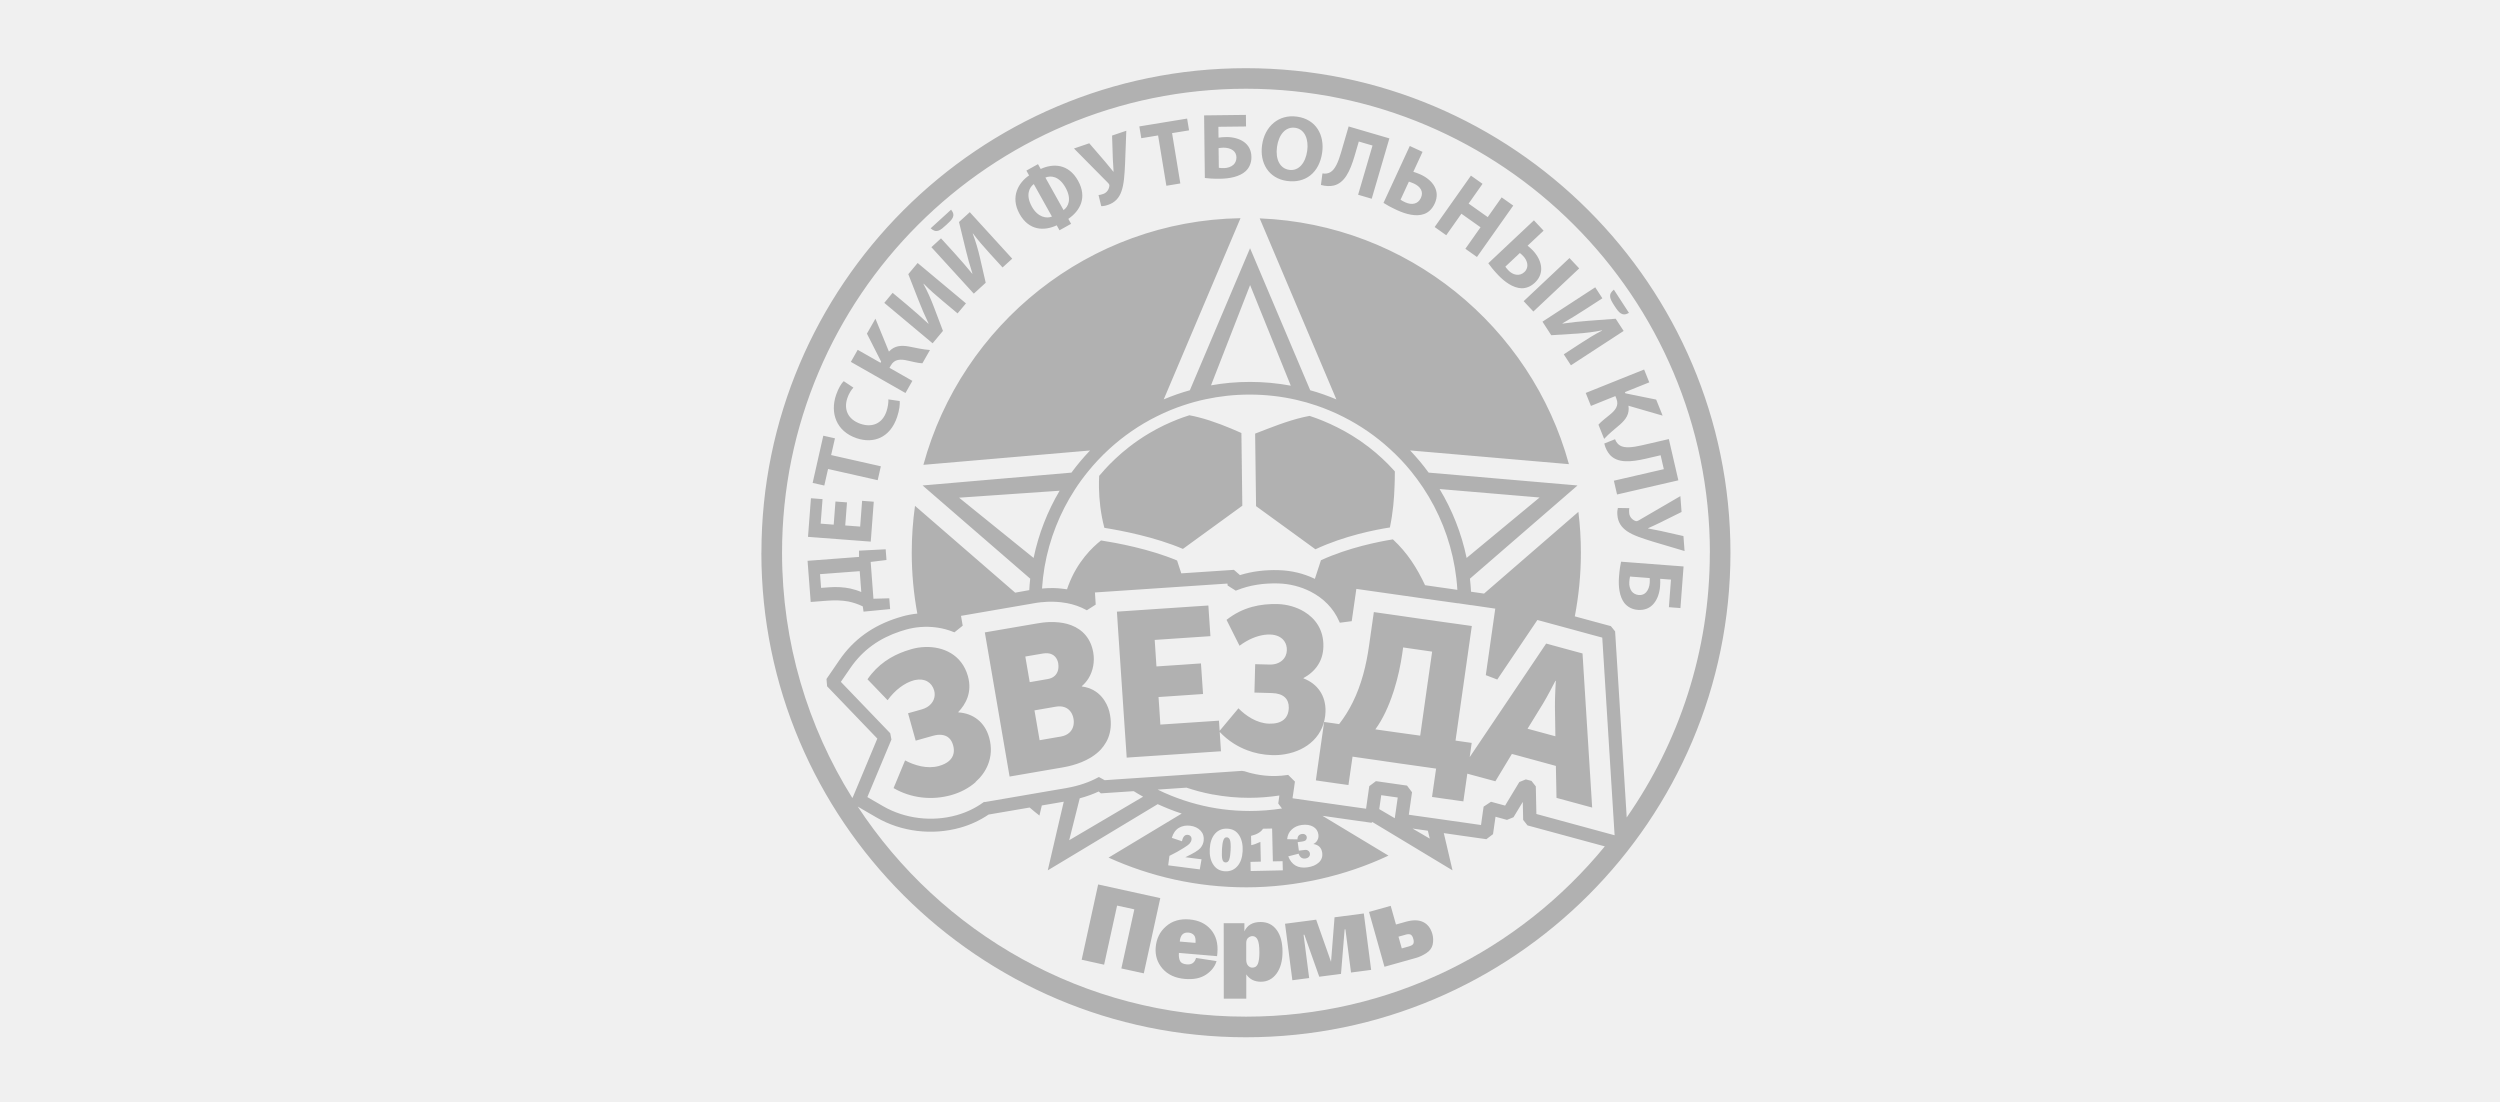
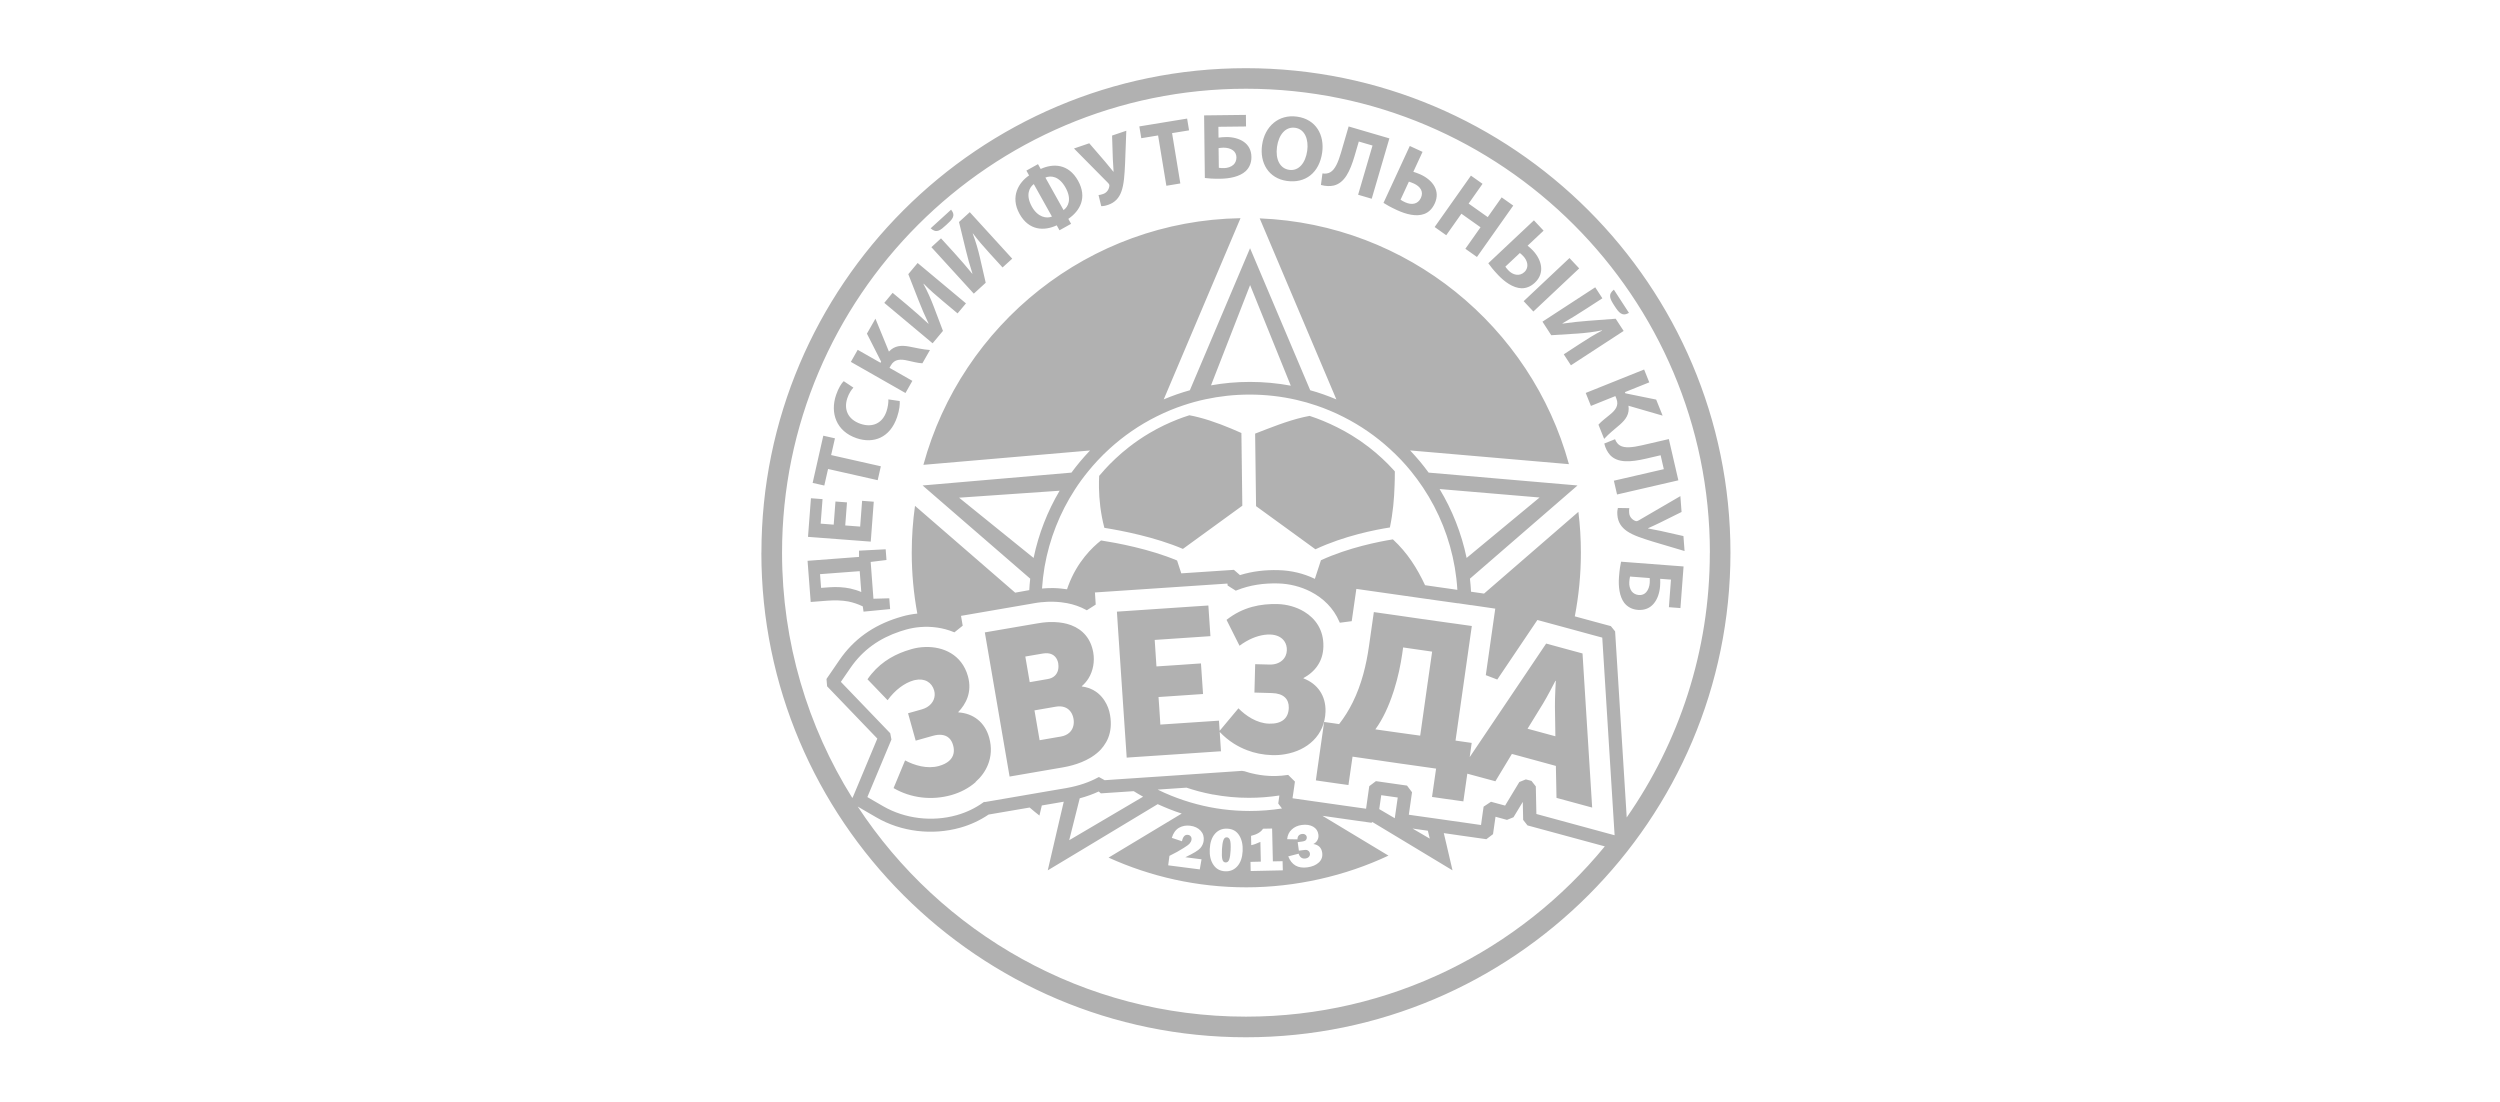
<svg xmlns="http://www.w3.org/2000/svg" width="220" height="97" viewBox="0 0 220 97" fill="none">
-   <rect width="220" height="97" fill="#F0F0F0" />
  <path fill-rule="evenodd" clip-rule="evenodd" d="M136.834 62.188L136.862 64.008L136.873 64.791L136.465 64.681L134.656 64.19L134.424 64.129L135.792 61.906C136.167 61.288 136.697 60.262 136.84 59.981C136.862 59.937 136.879 59.909 136.879 59.909L136.912 59.92C136.912 59.92 136.823 61.349 136.834 62.193M125.642 60.031L125.361 62.028L125.184 63.274L125.013 64.488L124.975 64.736L124.175 64.626L123.805 64.576L123.612 64.548L122.785 64.433L121.031 64.184C121.698 63.274 122.217 62.121 122.603 60.941C122.63 60.858 122.658 60.77 122.686 60.687C123.028 59.6 123.254 58.503 123.392 57.565L123.474 56.975L124.202 57.08L124.693 57.151L125.162 57.218L125.697 57.295L126.028 57.344L125.708 59.578L125.642 60.047V60.031ZM107.444 66.082L107.334 64.41C107.704 64.802 108.117 65.144 108.559 65.425C108.934 65.663 109.331 65.861 109.739 66.016C110.076 66.148 110.429 66.247 110.782 66.319C111.162 66.396 111.548 66.441 111.946 66.451C112.337 66.463 112.723 66.435 113.098 66.369C115.04 66.038 116.585 64.714 116.645 62.618C116.684 61.217 115.939 60.169 114.709 59.7V59.667C114.935 59.54 115.167 59.391 115.377 59.209C115.603 59.016 115.812 58.79 115.983 58.519C116.259 58.094 116.441 57.565 116.458 56.903C116.496 55.447 115.768 54.432 114.775 53.831C114.069 53.4 113.225 53.18 112.437 53.158C110.964 53.119 109.386 53.4 107.935 54.548L108.884 56.44L109.077 56.826C109.27 56.682 109.463 56.55 109.662 56.44C110.39 56.02 111.129 55.822 111.769 55.838C112.359 55.855 112.795 56.081 113.032 56.44C113.181 56.66 113.253 56.931 113.242 57.228C113.225 57.913 112.668 58.508 111.714 58.481L110.456 58.448L110.39 60.946L111.935 60.99C112.977 61.018 113.435 61.537 113.413 62.292C113.385 63.23 112.779 63.715 111.681 63.682C110.6 63.655 109.612 62.976 108.983 62.331L107.329 64.311L107.268 63.418L102.243 63.754L102.11 63.765L102.094 63.478L102.017 62.298L101.95 61.338L102.783 61.283L105.867 61.073L105.685 58.381L104.946 58.431L103.76 58.514L101.768 58.646L101.614 56.313L105.635 56.042L105.773 56.032L106.512 55.982H106.518L106.336 53.284L104.913 53.378L98.288 53.825L98.37 55.088L98.47 56.578L98.823 61.856L99.132 66.407L99.148 66.672L99.435 66.65L104.14 66.336L107.373 66.115H107.45V66.071L107.444 66.082ZM93.124 58.392C93.191 58.795 93.108 59.203 92.816 59.474C92.667 59.611 92.468 59.711 92.209 59.755L91.762 59.832L90.615 60.031L90.228 57.775L91.094 57.626L91.773 57.51C91.933 57.482 92.076 57.477 92.203 57.488C92.755 57.537 93.047 57.918 93.13 58.392H93.124ZM94.184 64.394C94.156 64.422 94.128 64.449 94.101 64.477C93.919 64.642 93.671 64.764 93.351 64.819L93.08 64.863L91.486 65.139L91.034 62.513L92.821 62.204L92.915 62.188C93.218 62.132 93.478 62.16 93.693 62.237C94.068 62.375 94.311 62.678 94.426 63.065C94.443 63.125 94.459 63.191 94.47 63.258C94.542 63.677 94.454 64.096 94.184 64.394ZM96.92 65.894C96.986 65.823 97.046 65.745 97.107 65.668C97.273 65.442 97.416 65.199 97.521 64.935C97.747 64.366 97.819 63.699 97.686 62.927C97.615 62.491 97.455 62.044 97.195 61.653C97.052 61.432 96.876 61.222 96.671 61.046C96.6 60.98 96.517 60.924 96.434 60.864C96.28 60.759 96.114 60.665 95.927 60.593C95.894 60.582 95.861 60.566 95.827 60.555C95.805 60.549 95.783 60.538 95.756 60.533C95.585 60.477 95.403 60.433 95.204 60.411V60.378C95.436 60.18 95.634 59.942 95.794 59.689C96.203 59.021 96.34 58.194 96.208 57.427C95.998 56.208 95.292 55.408 94.261 55.017C94.145 54.972 94.024 54.934 93.902 54.901C93.792 54.873 93.676 54.846 93.56 54.824C93.312 54.779 93.047 54.752 92.777 54.741C92.628 54.741 92.474 54.741 92.319 54.741C92.132 54.752 91.939 54.763 91.74 54.79C91.602 54.807 91.47 54.823 91.332 54.851L90.648 54.967L86.665 55.651L88.844 68.338L92.424 67.72L93.389 67.555L93.516 67.533C93.803 67.483 94.09 67.422 94.36 67.345C94.928 67.191 95.458 66.975 95.927 66.7C95.971 66.678 96.009 66.65 96.054 66.623C96.385 66.413 96.682 66.17 96.931 65.894H96.92ZM85.849 68.812C86.329 68.388 86.704 67.88 86.935 67.306C87.228 66.589 87.288 65.773 87.046 64.901C86.665 63.55 85.645 62.772 84.332 62.69V62.656C84.988 61.967 85.573 60.924 85.176 59.501C84.641 57.598 82.997 56.892 81.436 56.936C81.022 56.947 80.608 57.008 80.228 57.118C80.04 57.173 79.853 57.228 79.665 57.295C78.441 57.725 77.249 58.453 76.339 59.777L78.109 61.619C78.772 60.704 79.61 60.097 80.388 59.876C80.437 59.865 80.481 59.854 80.526 59.843C81.375 59.661 82.004 60.047 82.208 60.77C82.357 61.31 82.147 61.895 81.568 62.237C81.441 62.314 81.287 62.375 81.121 62.425L79.908 62.767L80.581 65.177L82.07 64.758C82.379 64.67 82.649 64.642 82.881 64.67C83.4 64.731 83.725 65.056 83.868 65.563C83.946 65.823 83.957 66.065 83.918 66.281C83.819 66.81 83.377 67.196 82.627 67.406C81.59 67.698 80.443 67.345 79.648 66.915L78.634 69.353C80.173 70.247 82.004 70.445 83.703 69.971C84.53 69.739 85.275 69.342 85.86 68.823L85.849 68.812ZM106.567 33.917L110.009 25.086L113.589 33.939C112.425 33.724 111.228 33.608 110.004 33.608C108.779 33.608 107.676 33.713 106.562 33.912L106.567 33.917ZM90.957 49.098L84.398 43.797L93.246 43.184C92.181 44.988 91.398 46.98 90.957 49.098ZM129.062 49.098C128.61 46.919 127.793 44.878 126.685 43.035L135.483 43.78L129.062 49.098ZM97.201 41.337C97.035 41.513 96.881 41.695 96.727 41.877C96.71 42.18 96.704 42.544 96.71 42.942C96.727 43.923 96.842 45.154 97.184 46.45C98.701 46.693 101.636 47.255 104.096 48.303L109.325 44.503L109.243 38.104C108.079 37.586 106.766 37.05 105.464 36.719C105.199 36.648 104.929 36.593 104.664 36.543C104.311 36.653 103.958 36.78 103.616 36.913C103.208 37.072 102.811 37.249 102.414 37.437C101.983 37.646 101.559 37.872 101.15 38.115C100.522 38.485 99.92 38.898 99.352 39.34C98.939 39.665 98.536 40.002 98.155 40.366C97.824 40.675 97.504 41 97.201 41.331V41.337ZM110.451 38.154L110.533 44.541L113.154 46.444L115.757 48.337C118.3 47.145 121.064 46.61 122.31 46.417C122.581 45.121 122.686 43.923 122.724 42.705C122.741 42.302 122.746 41.894 122.746 41.485C122.73 41.463 122.713 41.447 122.697 41.43L122.686 41.414C122.658 41.386 122.63 41.353 122.603 41.325C122.294 40.983 121.968 40.653 121.626 40.338C121.246 39.985 120.849 39.648 120.44 39.334C119.955 38.959 119.448 38.611 118.929 38.297C118.515 38.043 118.085 37.806 117.649 37.591C117.252 37.392 116.849 37.21 116.441 37.039C116.05 36.879 115.647 36.73 115.244 36.598C115.062 36.631 114.886 36.67 114.709 36.708C113.247 37.045 111.769 37.652 110.451 38.159V38.154ZM96.346 52.137L104.322 51.602L108.018 51.354L108.029 51.525L108.746 51.977L108.823 51.95C110.004 51.475 111.217 51.31 112.486 51.343C113.479 51.37 114.472 51.619 115.349 52.071C116.441 52.633 117.351 53.516 117.853 54.691L117.903 54.801L118.951 54.663L119.359 51.823L124.848 52.606L125.51 52.7L126.437 52.832L127.065 52.92L127.148 52.931L128.246 53.086H128.306L129.426 53.251H129.476L131.583 53.56L130.75 59.413L131.76 59.799L135.29 54.559L138.34 55.386L140.078 55.861L140.999 56.109L142.053 72.988L142.086 73.501L141.733 73.407L135.202 71.631L135.152 69.204L134.771 68.719L134.275 68.586L133.701 68.818L132.449 70.892L131.776 70.71L131.208 70.555L130.557 70.986L130.414 71.995L130.331 72.602L129.801 72.525L128.693 72.365L127.738 72.232L127.358 72.177L126.784 72.094L125.377 71.896L123.976 71.697L124.258 69.717L123.816 69.132L121.5 68.801L121.08 68.741L120.496 69.182L120.446 69.524L120.297 70.583L120.214 71.168L118.383 70.909L117.991 70.853L116.099 70.583L115.586 70.511L113.816 70.258L113.744 70.247V70.219L113.81 69.789L113.887 69.254L113.953 68.779L113.358 68.189L113.281 68.2C112.95 68.25 112.619 68.283 112.288 68.288C112.238 68.288 112.183 68.288 112.133 68.288H111.907C111.824 68.288 111.741 68.283 111.659 68.277C111.151 68.25 110.644 68.172 110.147 68.051C110.087 68.035 110.031 68.024 109.971 68.007C109.811 67.963 109.651 67.919 109.496 67.864H109.48L109.287 67.836L108.41 67.897L106.446 68.029L105.817 68.073L104.03 68.195L103.898 68.206L102.039 68.332L101.018 68.399L100.053 68.465L98.238 68.586L97.212 68.658L96.704 68.377L96.627 68.415C96.225 68.636 95.805 68.812 95.37 68.961C94.895 69.121 94.404 69.248 93.908 69.336C93.88 69.336 93.853 69.347 93.825 69.353L92.942 69.502L91.977 69.667L89.511 70.092L87.327 70.467L86.654 70.583L86.604 70.561L86.533 70.611C85.821 71.124 85.027 71.499 84.183 71.736C82.043 72.337 79.638 72.061 77.707 70.942L76.328 70.142L78.446 65.078L78.341 64.526L73.995 60.003L74.833 58.784C75.931 57.184 77.403 56.164 79.207 55.563C79.378 55.502 79.555 55.452 79.731 55.403C80.134 55.292 80.548 55.215 80.967 55.182C81.96 55.099 82.986 55.237 83.901 55.612L83.99 55.645L84.718 55.061L84.569 54.195L90.488 53.174L90.559 53.163L91.023 53.08C91.232 53.042 91.448 53.014 91.657 52.992C91.674 52.992 91.685 52.992 91.701 52.992C92.027 52.959 92.358 52.942 92.683 52.953C92.788 52.953 92.887 52.959 92.987 52.965C93.114 52.97 93.24 52.981 93.373 52.998C93.555 53.02 93.731 53.047 93.913 53.08C94.487 53.191 95.039 53.378 95.557 53.66L95.64 53.704L96.186 53.356L96.423 53.202L96.357 52.17L96.346 52.137ZM101.636 69.496L99.766 69.623C100.036 69.789 100.312 69.954 100.593 70.109L94.366 73.777L94.09 73.937L94.162 73.65L95.016 70.252C95.59 70.098 96.153 69.899 96.688 69.651L96.876 69.816L99.76 69.623L101.63 69.496H101.636ZM122.735 72.001L121.373 71.201L121.549 69.976L123 70.18L122.741 72.001H122.735ZM125.653 73.104L125.703 73.314L125.819 73.799L125.366 73.534L124.302 72.911L125.653 73.104ZM106.749 69.916C107.781 70.109 108.834 70.208 109.91 70.208C110.82 70.208 111.714 70.136 112.585 70.004L112.486 70.71L112.812 71.146C111.885 71.289 110.936 71.366 109.971 71.366C108.366 71.366 106.816 71.162 105.332 70.771C104.94 70.666 104.548 70.555 104.162 70.423C103.798 70.302 103.44 70.169 103.081 70.026C102.667 69.861 102.265 69.678 101.873 69.485L104.245 69.325L104.411 69.314C104.758 69.43 105.117 69.535 105.475 69.634C105.894 69.745 106.319 69.838 106.744 69.921L106.749 69.916ZM128.262 51.905H128.229L128.058 51.878L127.098 51.74L126.47 51.652L126.249 51.619L126.056 51.591L125.405 51.497C124.715 50.03 123.883 48.673 122.575 47.465C121.395 47.653 118.67 48.182 116.243 49.302L115.708 50.94C114.72 50.46 113.623 50.201 112.514 50.173C111.355 50.14 110.219 50.267 109.116 50.609L108.586 50.146L103.953 50.455L103.583 49.324C101.167 48.309 98.271 47.774 96.892 47.559C96.147 48.138 94.785 49.429 94.002 51.563C93.963 51.663 93.93 51.762 93.897 51.861C93.88 51.861 93.858 51.856 93.842 51.85C93.682 51.828 93.522 51.806 93.356 51.79C93.147 51.767 92.931 51.757 92.722 51.751C92.672 51.751 92.623 51.751 92.567 51.751C92.275 51.751 91.983 51.762 91.696 51.79C91.74 51.144 91.817 50.51 91.922 49.881C92.352 47.415 93.273 45.115 94.581 43.096C94.945 42.528 95.342 41.987 95.767 41.469C96.031 41.143 96.307 40.829 96.594 40.52C96.925 40.167 97.267 39.825 97.626 39.5C98.867 38.369 100.262 37.403 101.779 36.648C102.176 36.449 102.579 36.267 102.987 36.096C103.368 35.942 103.754 35.793 104.146 35.666C104.775 35.456 105.426 35.274 106.082 35.136C107.334 34.866 108.63 34.723 109.96 34.723C111.377 34.723 112.756 34.883 114.08 35.186C114.687 35.324 115.283 35.495 115.862 35.693C116.259 35.826 116.645 35.975 117.026 36.135C117.44 36.306 117.842 36.493 118.24 36.697C119.723 37.448 121.086 38.391 122.299 39.5C122.647 39.814 122.983 40.145 123.309 40.487C123.607 40.801 123.894 41.132 124.164 41.463C124.544 41.932 124.903 42.418 125.24 42.925C126.624 45.01 127.589 47.393 128.025 49.958C128.13 50.587 128.207 51.227 128.246 51.878C128.246 51.889 128.246 51.9 128.246 51.911L128.262 51.905ZM67 48.64C67 72.15 86.13 91.28 109.64 91.28C133.15 91.28 152.28 72.155 152.28 48.64C152.28 25.125 133.15 6 109.64 6C86.13 6 67.005 25.119 67.005 48.629L67 48.64ZM141.225 74.478C133.734 83.618 122.355 89.465 109.64 89.465C95.37 89.465 82.782 82.101 75.478 70.975L76.024 71.295L77.117 71.929C79.312 73.209 82.048 73.523 84.492 72.839C85.385 72.591 86.229 72.199 86.996 71.681L88.347 71.449L90.609 71.063C90.89 71.306 91.177 71.537 91.47 71.769L91.679 70.881L92.645 70.716L93.61 70.55L93.053 72.933L92.617 74.808L92.203 76.59L93.875 75.586L95.645 74.522L101.879 70.765C102.215 70.92 102.557 71.063 102.899 71.201C103.258 71.344 103.622 71.477 103.991 71.593L97.554 75.47C101.255 77.147 105.359 78.085 109.678 78.085C113.998 78.085 118.388 77.087 122.184 75.294L116.375 71.791L118.659 72.117L120.689 72.403L120.771 72.337L124.065 74.323L125.819 75.382L127.821 76.59L127.314 74.417L127.054 73.314L128.009 73.451L128.544 73.529L128.968 73.589L130.8 73.849L131.385 73.407L131.605 71.874L132.615 72.15L133.188 71.918L134.005 70.567L134.038 72.15L134.418 72.635L141.231 74.483L141.225 74.478ZM150.465 48.64C150.465 57.295 147.756 65.326 143.15 71.934L143.123 71.482L142.13 55.563L141.755 55.099L140.326 54.713L138.583 54.239C138.931 52.424 139.118 50.554 139.118 48.64C139.118 47.421 139.046 46.224 138.898 45.043L130.596 52.236L129.448 52.071C129.448 52.071 129.448 52.049 129.448 52.038C129.426 51.663 129.399 51.293 129.355 50.923L138.561 42.947L138.82 42.721L138.506 42.693L125.719 41.59C125.477 41.259 125.223 40.934 124.964 40.619C124.682 40.283 124.39 39.957 124.092 39.638L138.065 40.846C134.744 28.743 123.872 19.735 110.853 19.217L117.6 35.147C117.214 34.987 116.827 34.833 116.43 34.695C116.061 34.563 115.68 34.447 115.299 34.342L110.004 21.842L104.708 34.342C104.328 34.447 103.953 34.568 103.578 34.695C103.186 34.833 102.794 34.982 102.408 35.147L109.165 19.2C95.827 19.421 84.619 28.561 81.259 40.906L95.921 39.643C95.612 39.968 95.309 40.31 95.016 40.658C94.768 40.961 94.52 41.27 94.288 41.59L81.188 42.721L90.659 50.923C90.62 51.26 90.593 51.596 90.576 51.938H90.537L89.335 52.154L80.52 44.514C80.332 45.86 80.233 47.239 80.233 48.634C80.233 50.466 80.404 52.253 80.724 53.996C80.277 54.04 79.836 54.123 79.411 54.244C79.262 54.288 79.114 54.333 78.965 54.377C76.857 55.05 75.142 56.23 73.868 58.089L72.731 59.749L72.786 60.395L77.205 64.995L75.147 69.921L75.031 70.191L74.993 70.203C71.082 63.942 68.82 56.544 68.82 48.634C68.82 26.123 87.134 7.809 109.645 7.809C132.157 7.809 150.47 26.123 150.47 48.634L150.465 48.64ZM145.175 50.868C145.18 51.017 145.186 51.166 145.175 51.304C145.153 51.596 145.054 51.905 144.866 52.115C144.712 52.286 144.496 52.385 144.221 52.363C143.95 52.341 143.735 52.22 143.592 52.043C143.426 51.823 143.355 51.514 143.377 51.21C143.388 51.039 143.41 50.874 143.443 50.736L145.169 50.868H145.175ZM148.154 49.848L142.654 49.429C142.593 49.705 142.516 50.146 142.472 50.758C142.406 51.602 142.505 52.485 142.935 53.053C143.206 53.395 143.608 53.632 144.138 53.671C144.756 53.715 145.208 53.494 145.517 53.13C145.859 52.738 146.041 52.165 146.085 51.608C146.102 51.392 146.107 51.122 146.096 50.935L147.045 51.006L146.863 53.433L147.878 53.511L148.154 49.848ZM147.872 43.659L144.187 45.804C144.099 45.854 144.028 45.882 143.928 45.849C143.674 45.76 143.393 45.518 143.366 45.132C143.349 44.955 143.36 44.828 143.377 44.718L142.373 44.701C142.329 44.872 142.306 45.038 142.329 45.325C142.378 45.97 142.693 46.406 143.167 46.737C143.708 47.117 144.568 47.388 145.44 47.658L148.242 48.491L148.143 47.173L146.135 46.72C145.649 46.627 145.274 46.555 145.031 46.505V46.483C145.357 46.329 145.682 46.196 146.052 46.009L147.977 45.054L147.872 43.648V43.659ZM146.857 38.639L144.496 39.185C143.68 39.373 142.963 39.456 142.555 39.202C142.378 39.097 142.218 38.909 142.124 38.65L141.176 39.031C141.275 39.461 141.474 39.803 141.689 40.046C142.356 40.752 143.47 40.68 144.855 40.36L146.135 40.062L146.416 41.287L142.02 42.302L142.301 43.515L147.696 42.269L146.857 38.633V38.639ZM144.684 32.516L139.543 34.579L140.001 35.721L142.152 34.855L142.24 35.076C142.494 35.699 142.141 36.118 141.634 36.521C141.303 36.797 140.944 37.056 140.663 37.37L141.165 38.623C141.578 38.17 142.064 37.784 142.544 37.376C143.073 36.913 143.415 36.433 143.305 35.705L146.311 36.576L145.743 35.164L143.035 34.612L142.99 34.508L145.136 33.647L144.678 32.505L144.684 32.516ZM142.02 25.489C141.479 25.924 141.672 26.299 142.064 26.901C142.461 27.513 142.737 27.877 143.349 27.535C142.808 26.708 142.566 26.327 142.02 25.489ZM140.376 25.285L135.737 28.307L136.509 29.499L138.798 29.355C139.466 29.311 140.277 29.218 140.966 29.069L140.983 29.091C140.337 29.422 139.692 29.819 138.98 30.288L137.612 31.181L138.241 32.147L142.88 29.124L142.18 28.048L139.703 28.236C139.03 28.285 138.213 28.373 137.507 28.478L137.496 28.456C138.136 28.087 138.886 27.629 139.631 27.143L141.01 26.25L140.381 25.285H140.376ZM138.114 22.708L134.082 26.503L134.937 27.414L138.969 23.619L138.114 22.708ZM133.745 22.262C133.845 22.339 133.955 22.438 134.065 22.559C134.391 22.907 134.606 23.508 134.148 23.939C133.707 24.358 133.111 24.192 132.736 23.79C132.626 23.668 132.521 23.552 132.471 23.464L133.745 22.267V22.262ZM134.987 19.388L130.971 23.166C131.131 23.398 131.412 23.756 131.831 24.198C132.383 24.782 133.139 25.345 133.9 25.367C134.286 25.373 134.694 25.229 135.069 24.876C135.979 24.021 135.671 22.868 134.887 22.035C134.744 21.887 134.562 21.721 134.429 21.622L135.836 20.298L134.987 19.393V19.388ZM129.443 15.455L126.249 19.978L127.269 20.701L128.604 18.808L130.287 20L128.952 21.892L129.972 22.615L133.166 18.091L132.146 17.369L130.921 19.106L129.239 17.915L130.463 16.177L129.443 15.455ZM123.982 15.984C124.125 16.034 124.263 16.078 124.429 16.155C124.975 16.409 125.306 16.85 125.035 17.424C124.771 17.992 124.202 18.053 123.651 17.799C123.485 17.722 123.364 17.656 123.248 17.573L123.982 15.984ZM124.059 12.851L121.748 17.854C121.985 18.009 122.377 18.235 122.945 18.494C123.723 18.853 124.633 19.095 125.344 18.825C125.708 18.687 126.028 18.4 126.254 17.915C126.773 16.795 126.095 15.857 125.008 15.355C124.798 15.262 124.544 15.168 124.373 15.118L125.184 13.364L124.059 12.845V12.851ZM118.681 11.124L118.002 13.452C117.765 14.258 117.489 14.92 117.065 15.157C116.888 15.262 116.645 15.306 116.375 15.262L116.243 16.277C116.667 16.398 117.065 16.398 117.379 16.326C118.322 16.089 118.802 15.085 119.205 13.717L119.574 12.454L120.782 12.807L119.514 17.137L120.711 17.49L122.266 12.178L118.686 11.13L118.681 11.124ZM113.976 11.246C114.831 11.367 115.173 12.277 115.035 13.27C114.886 14.335 114.295 15.069 113.452 14.947C112.624 14.831 112.227 14.004 112.376 12.923C112.525 11.858 113.126 11.124 113.97 11.246H113.976ZM114.136 10.264C112.525 10.038 111.295 11.119 111.063 12.763C110.842 14.335 111.631 15.697 113.253 15.924C114.864 16.15 116.099 15.217 116.353 13.414C116.563 11.891 115.823 10.501 114.141 10.264H114.136ZM107.235 13.033C107.384 13.017 107.527 12.995 107.671 12.995C107.968 12.995 108.283 13.061 108.504 13.232C108.686 13.37 108.801 13.574 108.807 13.85C108.807 14.12 108.708 14.346 108.542 14.5C108.338 14.682 108.035 14.787 107.731 14.793C107.56 14.793 107.395 14.793 107.257 14.765L107.235 13.033ZM105.961 10.154L106.027 15.664C106.308 15.703 106.749 15.736 107.367 15.73C108.211 15.72 109.083 15.549 109.612 15.069C109.932 14.771 110.131 14.346 110.125 13.816C110.12 13.199 109.855 12.768 109.469 12.492C109.044 12.189 108.459 12.051 107.902 12.062C107.687 12.062 107.417 12.084 107.229 12.112L107.218 11.158L109.651 11.13L109.64 10.11L105.966 10.154H105.961ZM102.64 16.348L103.87 16.144L103.142 11.715L104.637 11.472L104.466 10.435L100.262 11.124L100.433 12.162L101.912 11.919L102.64 16.348ZM94.515 13.072L97.515 16.106C97.582 16.177 97.631 16.238 97.626 16.348C97.604 16.613 97.438 16.95 97.074 17.071C96.903 17.132 96.782 17.154 96.671 17.165L96.909 18.141C97.085 18.141 97.251 18.119 97.521 18.025C98.133 17.816 98.481 17.407 98.679 16.861C98.911 16.244 98.961 15.344 99.005 14.429L99.115 11.505L97.863 11.93L97.929 13.987C97.957 14.478 97.984 14.859 97.995 15.107H97.973C97.742 14.837 97.532 14.556 97.262 14.241L95.855 12.608L94.515 13.066V13.072ZM91.994 15.626C92.485 15.427 93.202 15.499 93.77 16.514C94.344 17.54 93.996 18.202 93.593 18.489L91.994 15.626ZM92.573 19.057C92.109 19.25 91.337 19.134 90.808 18.191C90.234 17.165 90.576 16.497 90.973 16.199L92.573 19.062V19.057ZM90.322 15.013L90.559 15.438C89.666 16.039 88.866 17.292 89.721 18.825C90.548 20.309 91.894 20.342 92.992 19.829L93.235 20.265L94.255 19.697L94.013 19.261C95.033 18.56 95.701 17.396 94.868 15.902C94.029 14.396 92.667 14.368 91.58 14.87L91.343 14.445L90.322 15.013ZM81.899 20.094C82.412 20.557 82.738 20.281 83.262 19.801C83.802 19.311 84.133 19.002 83.697 18.45C82.98 19.101 82.611 19.443 81.894 20.094H81.899ZM81.96 21.749L85.694 25.842L86.742 24.882L86.229 22.648C86.08 21.997 85.854 21.214 85.6 20.557L85.617 20.541C86.047 21.125 86.549 21.694 87.123 22.328L88.226 23.536L89.076 22.764L85.341 18.671L84.392 19.537L84.977 21.947C85.132 22.604 85.352 23.392 85.573 24.071L85.556 24.087C85.088 23.514 84.514 22.846 83.918 22.19L82.809 20.976L81.96 21.754V21.749ZM77.823 26.658L82.07 30.21L82.98 29.118L82.169 26.978C81.932 26.349 81.601 25.604 81.265 24.987L81.281 24.965C81.789 25.489 82.357 25.985 83.013 26.531L84.266 27.579L85.005 26.697L80.752 23.144L79.93 24.126L80.835 26.437C81.077 27.066 81.403 27.822 81.712 28.462L81.695 28.484C81.154 27.976 80.493 27.397 79.814 26.823L78.551 25.77L77.817 26.652L77.823 26.658ZM74.871 31.843L79.682 34.585L80.288 33.515L78.275 32.367L78.391 32.163C78.722 31.578 79.262 31.589 79.902 31.738C80.322 31.827 80.746 31.948 81.171 31.97L81.838 30.801C81.226 30.756 80.619 30.619 80.007 30.497C79.318 30.37 78.727 30.404 78.225 30.939L77.039 28.043L76.289 29.361L77.541 31.827L77.486 31.926L75.478 30.784L74.871 31.854V31.843ZM78.176 35.153C78.192 35.429 78.132 35.842 78.01 36.206C77.652 37.255 76.78 37.652 75.732 37.299C74.568 36.901 74.248 35.98 74.563 35.042C74.706 34.612 74.916 34.314 75.098 34.11L74.248 33.542C74.061 33.713 73.785 34.138 73.575 34.756C73.035 36.344 73.592 37.955 75.379 38.562C76.874 39.069 78.325 38.523 78.942 36.708C79.158 36.08 79.202 35.539 79.174 35.291L78.181 35.147L78.176 35.153ZM77.238 42.252L77.514 41.033L73.139 40.046L73.476 38.573L72.45 38.341L71.512 42.495L72.538 42.727L72.869 41.27L77.243 42.258L77.238 42.252ZM73.52 44.139L73.366 46.169L72.218 46.08L72.384 43.923L71.363 43.846L71.104 47.244L76.626 47.663L76.891 44.15L75.865 44.072L75.694 46.34L74.381 46.24L74.535 44.21L73.52 44.133V44.139ZM72.257 51.74L72.163 50.526L75.655 50.262L75.793 52.099C75.522 51.977 75.175 51.867 74.827 51.79C74.259 51.668 73.63 51.635 72.99 51.679L72.251 51.734L72.257 51.74ZM71.33 52.975L72.803 52.86C73.476 52.81 74.083 52.827 74.656 52.931C75.098 53.02 75.522 53.169 75.925 53.362L75.991 53.825L78.33 53.599L78.258 52.65L76.863 52.689L76.62 49.451L78.01 49.28L77.939 48.337L75.594 48.458V49.009L71.065 49.351L71.341 52.965L71.33 52.975ZM113.369 75.36L114.279 75.123C114.384 75.443 114.582 75.586 114.875 75.548C115.007 75.531 115.112 75.481 115.184 75.399C115.261 75.316 115.288 75.217 115.272 75.101C115.261 75.024 115.228 74.957 115.178 74.908C115.123 74.858 115.073 74.82 115.013 74.803C114.957 74.786 114.869 74.786 114.742 74.803L114.301 74.858L114.196 74.108L114.571 74.058C114.77 74.031 114.897 73.975 114.941 73.898C114.991 73.821 115.007 73.744 114.996 73.667C114.985 73.573 114.935 73.496 114.858 73.446C114.781 73.391 114.682 73.374 114.566 73.391C114.318 73.424 114.185 73.584 114.169 73.865L113.269 73.849C113.303 73.501 113.435 73.214 113.672 72.999C113.904 72.778 114.196 72.646 114.555 72.597C114.952 72.541 115.283 72.597 115.553 72.745C115.823 72.9 115.978 73.132 116.017 73.435C116.044 73.623 116.017 73.788 115.928 73.942C115.846 74.091 115.724 74.202 115.575 74.273C116.033 74.345 116.292 74.599 116.353 75.035C116.403 75.382 116.303 75.669 116.061 75.895C115.818 76.121 115.487 76.265 115.062 76.325C114.213 76.441 113.667 76.116 113.369 75.371V75.36ZM112.001 75.801L112.867 75.785L112.889 76.59L110.059 76.651L110.043 75.846L110.953 75.823L110.914 74.086C110.572 74.246 110.302 74.34 110.109 74.373L110.092 73.556C110.611 73.429 110.964 73.225 111.146 72.927L111.946 72.911L112.012 75.801H112.001ZM107.853 75.895C108.007 75.901 108.117 75.812 108.178 75.619C108.239 75.426 108.277 75.162 108.294 74.825C108.316 74.362 108.294 74.058 108.233 73.909C108.173 73.766 108.079 73.689 107.963 73.683C107.82 73.672 107.715 73.766 107.654 73.948C107.593 74.135 107.549 74.389 107.533 74.72C107.511 75.167 107.522 75.47 107.571 75.636C107.615 75.801 107.709 75.89 107.853 75.895ZM107.803 76.673C107.362 76.651 107.014 76.458 106.777 76.099C106.534 75.741 106.429 75.283 106.457 74.72C106.485 74.141 106.639 73.689 106.92 73.369C107.202 73.049 107.566 72.9 108.007 72.922C108.476 72.944 108.818 73.143 109.05 73.512C109.281 73.882 109.381 74.345 109.353 74.897C109.325 75.459 109.171 75.906 108.89 76.226C108.608 76.546 108.244 76.695 107.808 76.673H107.803ZM105.734 75.625L105.58 76.507L102.8 76.149L102.91 75.316L103.589 74.963C103.688 74.913 103.875 74.803 104.146 74.632C104.422 74.461 104.604 74.329 104.692 74.224C104.78 74.124 104.835 74.014 104.852 73.893C104.868 73.777 104.846 73.683 104.786 73.606C104.73 73.529 104.648 73.479 104.543 73.468C104.273 73.429 104.096 73.623 104.013 74.031L103.12 73.733C103.241 73.319 103.451 73.027 103.743 72.85C104.041 72.679 104.366 72.619 104.73 72.663C105.122 72.712 105.437 72.861 105.657 73.104C105.878 73.347 105.966 73.639 105.922 73.992C105.894 74.224 105.795 74.439 105.63 74.632C105.47 74.825 105.028 75.095 104.311 75.437L105.729 75.619L105.734 75.625ZM140.111 71.069L139.322 58.475L139.262 57.504L137.86 57.124L136.062 56.633L129.333 66.628L129.509 65.376L128.086 65.172L129.52 55.088L129.366 55.066L128.202 54.901L127.6 54.818L127.049 54.741L126.42 54.653L126.243 54.625L125.267 54.487H125.24L122.956 54.156L120.898 53.864L120.468 56.876C120.236 58.503 119.828 60.218 119.034 61.818C118.708 62.474 118.317 63.114 117.842 63.721L117.396 63.655L116.524 63.533L116.281 65.238L115.89 67.99L115.857 68.228L115.796 68.674L116.712 68.807L117.484 68.917L118.664 69.083L118.736 68.575L118.863 67.693L119.023 66.584L120.242 66.76L121.439 66.931L121.847 66.992L123.375 67.213L124.285 67.34L125.719 67.544L126.376 67.638L126.133 69.325L126.017 70.131L126.332 70.175L127.286 70.313L128.24 70.445L128.775 70.522L129.123 68.084L131.225 68.652L131.594 68.752L132.67 66.97L133.045 66.347L133.133 66.369L134.998 66.876L136.917 67.4L136.972 70.213L140.1 71.063L140.111 71.069Z" fill="#B1B1B1" />
-   <path fill-rule="evenodd" clip-rule="evenodd" d="M123.358 83.459L123.987 83.282C124.202 83.221 124.335 83.139 124.379 83.034C124.423 82.929 124.418 82.791 124.368 82.615C124.313 82.41 124.23 82.289 124.125 82.239C124.02 82.195 123.877 82.195 123.695 82.251L123.066 82.427L123.358 83.464V83.459ZM121.831 85.069L120.474 80.248L122.382 79.713L122.845 81.357L123.734 81.109C124.346 80.938 124.853 80.949 125.245 81.142C125.637 81.335 125.901 81.682 126.045 82.179C126.133 82.488 126.139 82.802 126.078 83.111C126.012 83.42 125.824 83.674 125.521 83.872C125.212 84.071 124.914 84.209 124.627 84.291L121.836 85.075L121.831 85.069ZM113.727 86.255L113.082 81.291L115.823 80.932L117.131 84.639L117.44 80.722L120.016 80.386L120.661 85.35L118.89 85.582L118.394 81.776L118.328 81.787L118.008 85.704L116.094 85.952L114.781 82.251L114.715 82.261L115.206 86.068L113.738 86.261L113.727 86.255ZM109.667 84.44C109.667 84.666 109.717 84.838 109.822 84.964C109.927 85.086 110.054 85.152 110.202 85.152C110.44 85.152 110.6 85.042 110.693 84.821C110.782 84.6 110.826 84.258 110.826 83.806C110.826 83.276 110.776 82.912 110.671 82.697C110.567 82.482 110.412 82.377 110.213 82.377C110.092 82.377 109.971 82.427 109.849 82.521C109.728 82.615 109.667 82.769 109.667 82.995V84.446V84.44ZM109.673 87.882H107.693L107.687 81.241H109.507V81.958C109.761 81.412 110.236 81.136 110.931 81.136C111.532 81.136 112.006 81.368 112.348 81.837C112.69 82.306 112.861 82.94 112.861 83.751C112.861 84.556 112.685 85.196 112.337 85.676C111.99 86.15 111.526 86.393 110.958 86.393C110.396 86.393 109.971 86.178 109.673 85.748V87.882ZM105.205 82.979C105.232 82.642 105.183 82.41 105.061 82.284C104.94 82.157 104.78 82.085 104.587 82.068C104.124 82.03 103.87 82.289 103.82 82.857L105.21 82.973L105.205 82.979ZM105.238 84.297L107.058 84.578C106.909 85.064 106.595 85.461 106.121 85.775C105.641 86.09 105.023 86.211 104.267 86.145C103.418 86.073 102.767 85.77 102.303 85.24C101.84 84.705 101.641 84.082 101.702 83.354C101.768 82.603 102.066 81.986 102.612 81.517C103.153 81.042 103.842 80.838 104.67 80.91C105.47 80.976 106.104 81.274 106.556 81.804C107.009 82.333 107.202 83.017 107.13 83.856C107.13 83.922 107.113 84.021 107.102 84.142L103.743 83.856C103.721 84.176 103.76 84.418 103.853 84.584C103.947 84.744 104.14 84.843 104.438 84.865C104.868 84.904 105.139 84.711 105.249 84.302L105.238 84.297ZM95.188 84.451L96.638 77.832L102.105 79.034L100.654 85.654L98.679 85.224L99.821 80.022L98.304 79.691L97.162 84.893L95.188 84.457V84.451Z" fill="#B1B1B1" />
</svg>